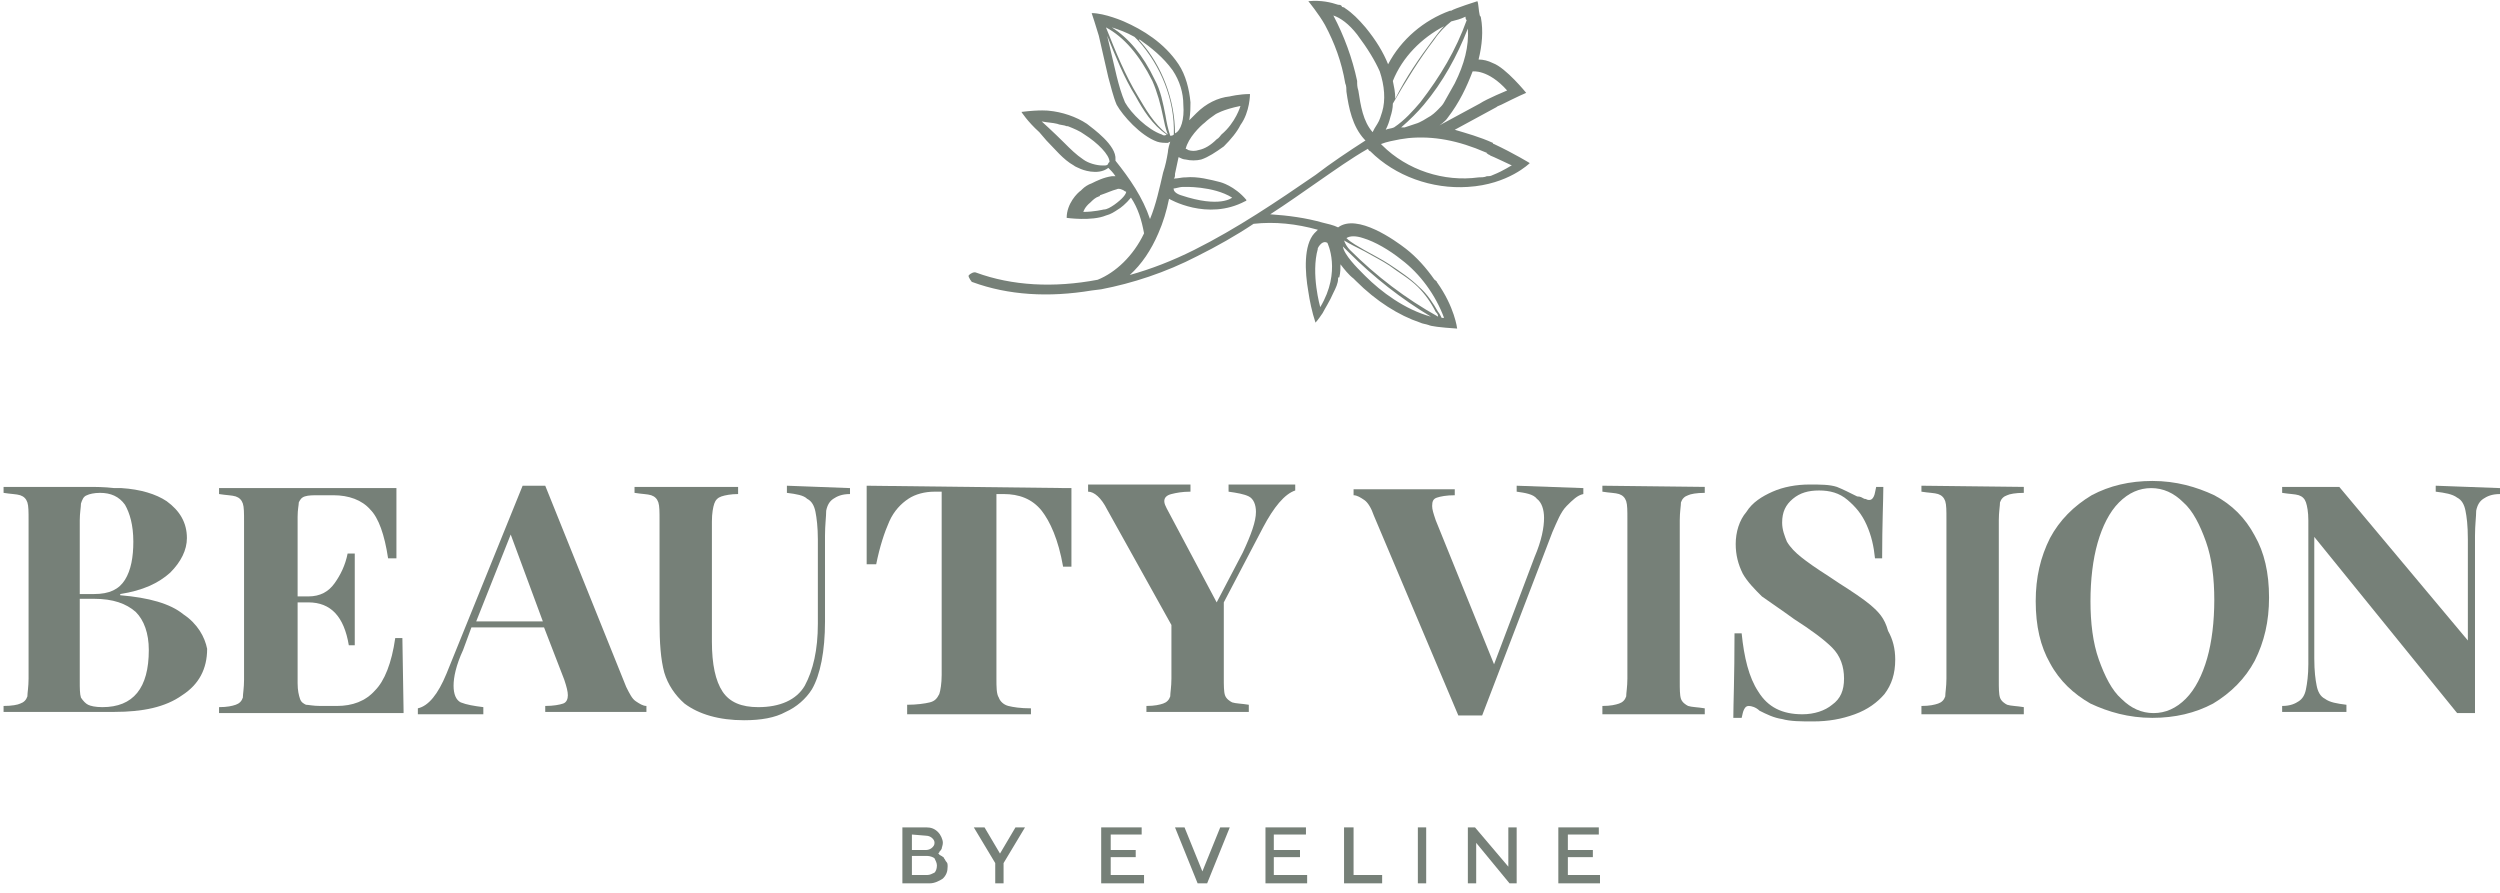
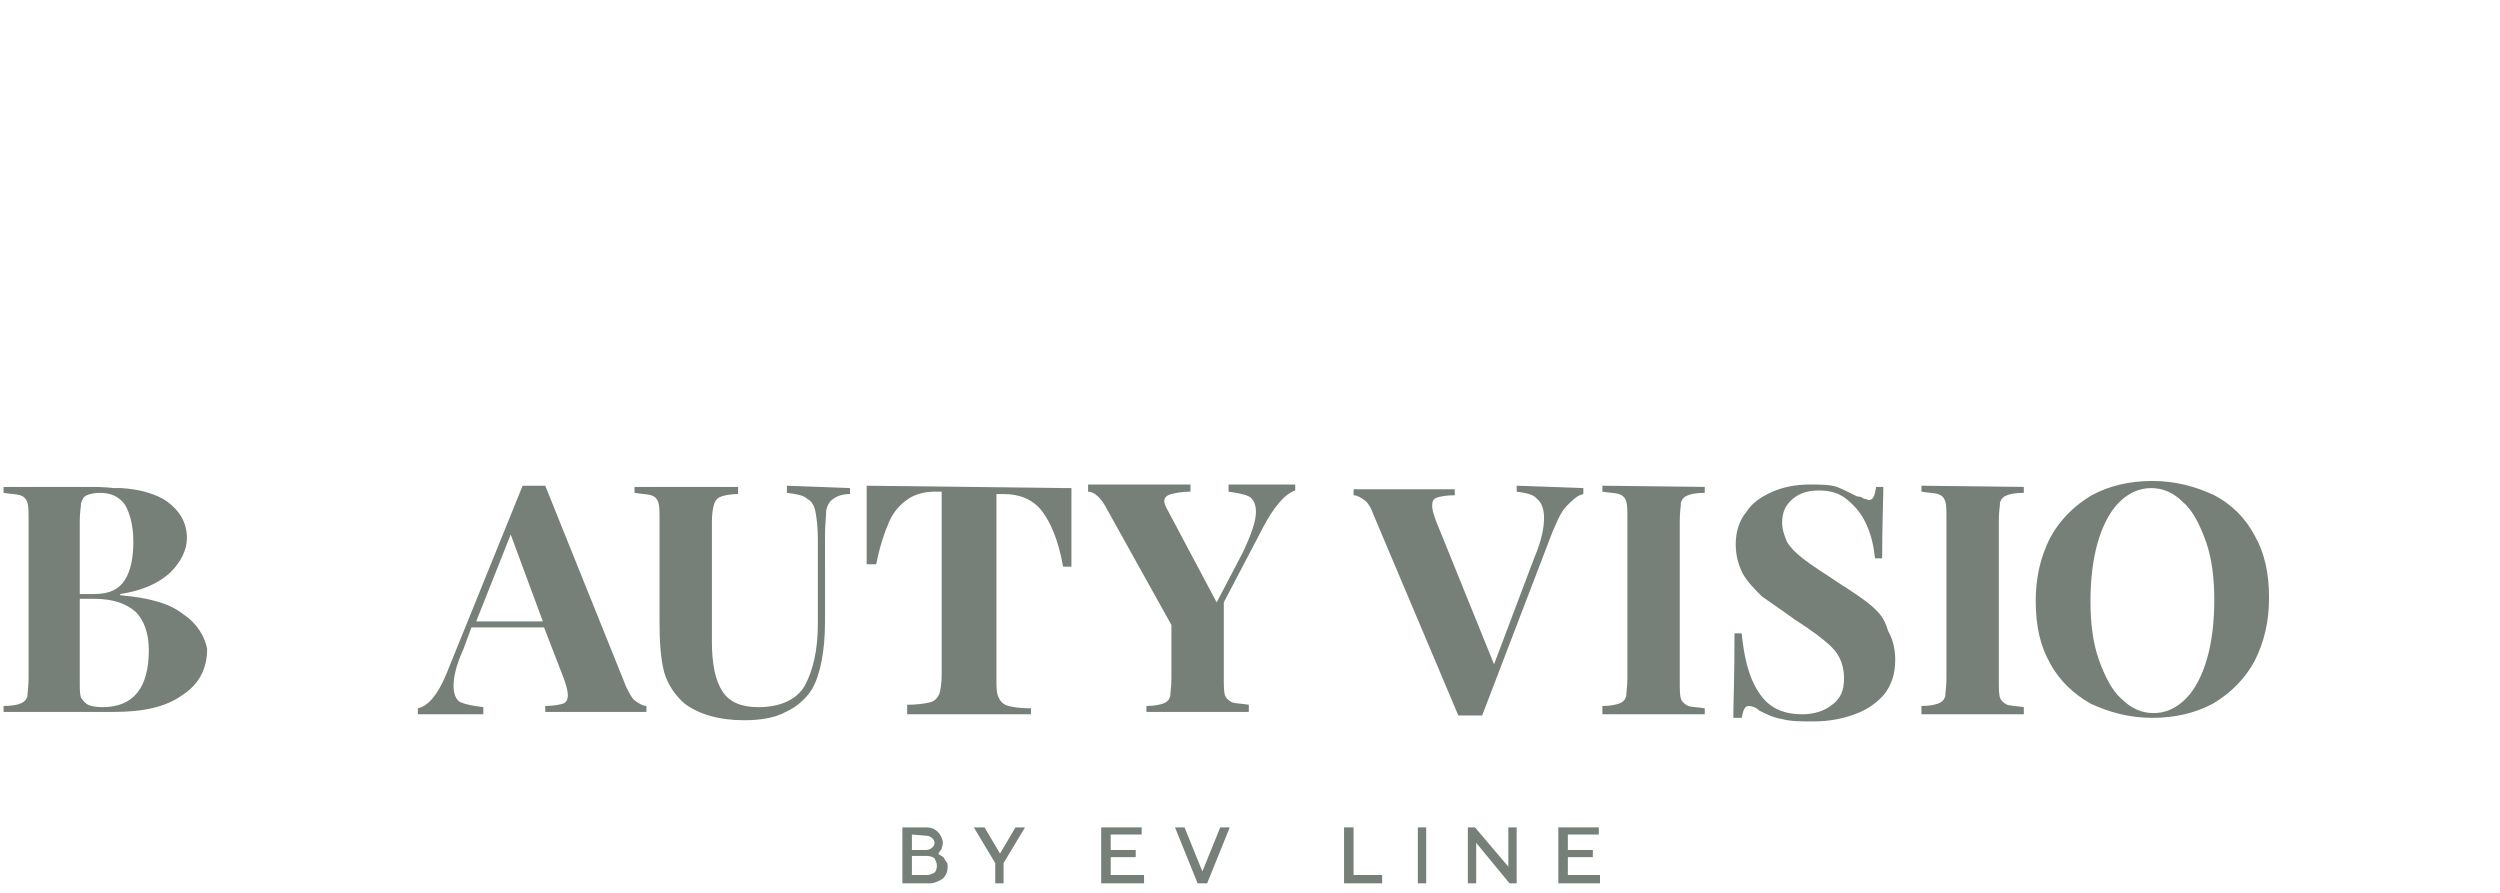
<svg xmlns="http://www.w3.org/2000/svg" version="1.1" id="Laag_1" x="0px" y="0px" viewBox="0 0 210 75" style="enable-background:new 0 0 210 75;" xml:space="preserve">
  <style type="text/css">
	.st0{fill:#768078;}
</style>
  <g>
    <g>
      <path class="st0" d="M77.9,73.5c0.2,0,0.4-0.1,0.6-0.2c0.1-0.1,0.2-0.3,0.2-0.6c0-0.2-0.1-0.4-0.2-0.6c-0.1-0.1-0.4-0.2-0.6-0.2    h-1.3v1.6L77.9,73.5L77.9,73.5z M76.6,70.1v1.3h1.2c0.2,0,0.4-0.1,0.5-0.2s0.2-0.2,0.2-0.4c0-0.2-0.1-0.3-0.2-0.4    s-0.3-0.2-0.5-0.2L76.6,70.1L76.6,70.1z M75.8,74.2v-4.7h2c0.4,0,0.7,0.1,1,0.4c0.2,0.2,0.4,0.6,0.4,0.9c0,0.2-0.1,0.4-0.1,0.5    c-0.1,0.2-0.2,0.2-0.2,0.3l-0.1,0.1c0,0,0.1,0,0.1,0.1c0.1,0,0.1,0.1,0.2,0.1c0.1,0.1,0.2,0.1,0.2,0.2c0.1,0.1,0.1,0.2,0.2,0.3    s0.1,0.2,0.1,0.4c0,0.4-0.1,0.7-0.4,1c-0.3,0.2-0.7,0.4-1.1,0.4L75.8,74.2L75.8,74.2z" />
    </g>
    <polygon class="st0" points="84,71.7 85.3,69.5 86.1,69.5 84.3,72.5 84.3,74.2 83.6,74.2 83.6,72.5 81.8,69.5 82.7,69.5  " />
    <polygon class="st0" points="96.1,73.5 96.1,74.2 92.5,74.2 92.5,69.5 95.9,69.5 95.9,70.1 93.3,70.1 93.3,71.4 95.4,71.4 95.4,72    93.3,72 93.3,73.5  " />
    <polygon class="st0" points="98.7,69.5 99.5,69.5 101,73.2 102.5,69.5 103.3,69.5 101.4,74.2 100.6,74.2  " />
-     <polygon class="st0" points="109.8,73.5 109.8,74.2 106.3,74.2 106.3,69.5 109.7,69.5 109.7,70.1 107,70.1 107,71.4 109.2,71.4    109.2,72 107,72 107,73.5  " />
    <polygon class="st0" points="112.9,74.2 112.9,69.5 113.7,69.5 113.7,73.5 116.1,73.5 116.1,74.2  " />
    <rect x="119.1" y="69.5" class="st0" width="0.7" height="4.7" />
    <polygon class="st0" points="127.4,69.5 127.4,74.2 126.8,74.2 124,70.8 124,74.2 123.3,74.2 123.3,69.5 123.9,69.5 126.7,72.8    126.7,69.5  " />
    <polygon class="st0" points="134.4,73.5 134.4,74.2 130.9,74.2 130.9,69.5 134.3,69.5 134.3,70.1 131.7,70.1 131.7,71.4    133.8,71.4 133.8,72 131.7,72 131.7,73.5  " />
    <g>
      <path class="st0" d="M103.2,41.3c0.7,0.1,1.3,0.2,1.7,0.4c0.4,0.2,0.6,0.7,0.6,1.3c0,0.8-0.4,1.9-1.1,3.4l-2.2,4.2l-4.2-7.9    c-0.1-0.2-0.2-0.4-0.2-0.6c0-0.3,0.2-0.5,0.6-0.6c0.4-0.1,0.9-0.2,1.6-0.2v-0.6c-0.1,0-0.1,0-0.2,0h-8.3h-0.1V41v0.3    c0.5,0,1.1,0.5,1.6,1.5l5.4,9.7v4.5c0,0.7-0.1,1.2-0.1,1.5c-0.1,0.3-0.3,0.5-0.6,0.6c-0.3,0.1-0.7,0.2-1.4,0.2v0.2v0.3h8.6l0,0    v-0.6c-0.6-0.1-1.1-0.1-1.4-0.2c-0.2-0.1-0.5-0.3-0.6-0.6c-0.1-0.3-0.1-0.8-0.1-1.5v-6.3l3.3-6.3c0.9-1.7,1.8-2.8,2.7-3.1v-0.5    l0,0h-5.6v0.5H103.2z" />
      <path class="st0" d="M157.1,50.8c-0.6-0.5-1.5-1.1-2.6-1.8l-0.9-0.6c-1.1-0.7-1.8-1.2-2.3-1.6c-0.5-0.4-0.9-0.8-1.2-1.3    c-0.2-0.5-0.4-1-0.4-1.6c0-0.9,0.3-1.5,0.9-2c0.6-0.5,1.3-0.7,2.2-0.7c0.9,0,1.7,0.2,2.4,0.8c0.7,0.6,1.2,1.2,1.6,2.1    c0.4,0.9,0.6,1.8,0.7,2.8h0.6c0-2.9,0.1-4.9,0.1-6h-0.6c-0.1,0.4-0.1,0.6-0.2,0.8c-0.1,0.2-0.2,0.3-0.4,0.3s-0.2-0.1-0.4-0.1    c-0.2-0.1-0.3-0.2-0.6-0.2c-0.6-0.3-1.2-0.6-1.7-0.8c-0.6-0.2-1.4-0.2-2.3-0.2c-1.1,0-2.2,0.2-3.1,0.6c-0.9,0.4-1.7,0.9-2.2,1.7    c-0.6,0.7-0.9,1.7-0.9,2.7c0,0.9,0.2,1.7,0.6,2.5c0.4,0.7,1,1.3,1.6,1.9c0.7,0.5,1.6,1.1,2.7,1.9c1.4,0.9,2.5,1.7,3.2,2.4    c0.7,0.7,1,1.6,1,2.6c0,1-0.3,1.7-1,2.2c-0.6,0.5-1.5,0.8-2.5,0.8c-1.7,0-2.9-0.6-3.7-1.9c-0.8-1.2-1.2-2.9-1.4-4.9h-0.6    c0,3.7-0.1,6-0.1,7.1h0.7c0.1-0.4,0.1-0.5,0.2-0.7c0.1-0.2,0.2-0.3,0.4-0.3c0.2,0,0.6,0.1,0.9,0.4c0.6,0.3,1.2,0.6,1.9,0.7    c0.7,0.2,1.6,0.2,2.6,0.2c1.3,0,2.4-0.2,3.5-0.6c1.1-0.4,1.9-1,2.5-1.7c0.6-0.8,0.9-1.7,0.9-2.9c0-0.9-0.2-1.7-0.6-2.4    C158.3,51.9,157.8,51.4,157.1,50.8" />
      <path class="st0" d="M185.4,55.3c-0.4,1.4-1,2.6-1.8,3.4c-0.8,0.8-1.7,1.2-2.7,1.2c-1,0-1.9-0.4-2.7-1.2c-0.8-0.7-1.4-1.9-1.9-3.3    c-0.5-1.4-0.7-3.1-0.7-4.9s0.2-3.5,0.6-4.9c0.4-1.4,1-2.6,1.8-3.4c0.8-0.8,1.7-1.2,2.7-1.2c1,0,1.9,0.4,2.7,1.2    c0.8,0.7,1.4,1.9,1.9,3.3c0.5,1.4,0.7,3.1,0.7,4.9C186,52.2,185.8,53.9,185.4,55.3 M186,41.6c-1.5-0.7-3.2-1.2-5.2-1.2    c-1.9,0-3.6,0.4-5.1,1.2c-1.5,0.9-2.7,2.1-3.5,3.6c-0.8,1.6-1.2,3.3-1.2,5.3c0,2.1,0.4,3.8,1.2,5.2c0.8,1.5,2,2.6,3.4,3.4    c1.5,0.7,3.2,1.2,5.2,1.2c1.9,0,3.6-0.4,5.1-1.2c1.5-0.9,2.7-2.1,3.5-3.6c0.8-1.6,1.2-3.3,1.2-5.3c0-2.1-0.4-3.8-1.2-5.2    C188.6,43.5,187.5,42.4,186,41.6" />
      <path class="st0" d="M161.4,40.8v0.2v0.3c0.6,0.1,1.1,0.1,1.4,0.2c0.3,0.1,0.5,0.3,0.6,0.6c0.1,0.3,0.1,0.8,0.1,1.5v13.4    c0,0.7-0.1,1.2-0.1,1.5c-0.1,0.3-0.3,0.5-0.6,0.6c-0.3,0.1-0.7,0.2-1.4,0.2v0.3V60h8.6v-0.6c-0.6-0.1-1.1-0.1-1.4-0.2    c-0.2-0.1-0.5-0.3-0.6-0.6c-0.1-0.3-0.1-0.8-0.1-1.5V43.7c0-0.7,0.1-1.2,0.1-1.5c0.1-0.3,0.3-0.5,0.6-0.6c0.2-0.1,0.7-0.2,1.4-0.2    v-0.3v-0.2l0,0L161.4,40.8L161.4,40.8z" />
      <path class="st0" d="M134.6,40.8v0.2v0.3c0.6,0.1,1.1,0.1,1.4,0.2c0.3,0.1,0.5,0.3,0.6,0.6c0.1,0.3,0.1,0.8,0.1,1.5v13.4    c0,0.7-0.1,1.2-0.1,1.5c-0.1,0.3-0.3,0.5-0.6,0.6c-0.3,0.1-0.7,0.2-1.4,0.2v0.3V60h8.6v-0.2v-0.3c-0.6-0.1-1.1-0.1-1.4-0.2    c-0.2-0.1-0.5-0.3-0.6-0.6c-0.1-0.3-0.1-0.8-0.1-1.5V43.7c0-0.7,0.1-1.2,0.1-1.5c0.1-0.3,0.3-0.5,0.6-0.6c0.2-0.1,0.7-0.2,1.4-0.2    v-0.3v-0.2l0,0L134.6,40.8L134.6,40.8z" />
      <path class="st0" d="M127.4,40.8v0.2v0.3c0.7,0.1,1.4,0.2,1.7,0.6c0.4,0.3,0.6,0.9,0.6,1.6c0,0.8-0.2,1.9-0.8,3.3l-3.4,9    l-4.9-12.1c-0.2-0.6-0.3-0.9-0.3-1.2c0-0.4,0.1-0.6,0.4-0.7c0.3-0.1,0.8-0.2,1.5-0.2v-0.3v-0.2h-8.5l0,0v0.2v0.3    c0.3,0,0.6,0.2,0.9,0.4c0.3,0.2,0.6,0.7,0.8,1.3l7.1,16.8h2l5.9-15.4c0.4-0.9,0.7-1.7,1.2-2.2s0.9-0.9,1.4-1v-0.3v-0.2l0,0    L127.4,40.8L127.4,40.8z" />
-       <path class="st0" d="M204.6,40.8L204.6,40.8v0.2v0.3c0.8,0.1,1.4,0.2,1.8,0.5c0.4,0.2,0.6,0.6,0.7,1.1c0.1,0.5,0.2,1.2,0.2,2.4    v8.5l-10.8-12.9l0,0h-4.8l0,0v0.2v0.3c0.6,0.1,1.1,0.1,1.4,0.2c0.3,0.1,0.5,0.3,0.6,0.6c0.1,0.3,0.2,0.8,0.2,1.5v12.1    c0,0.9-0.1,1.6-0.2,2.1c-0.1,0.5-0.3,0.8-0.6,1c-0.3,0.2-0.7,0.4-1.4,0.4v0.3v0.2h5.4v-0.6c-0.8-0.1-1.4-0.2-1.8-0.5    c-0.4-0.2-0.6-0.6-0.7-1.1c-0.1-0.5-0.2-1.2-0.2-2.3V45.1l12,14.8h1.5v-0.2V45c0-0.9,0.1-1.6,0.1-2.1c0.1-0.5,0.3-0.8,0.6-1    c0.3-0.2,0.7-0.4,1.4-0.4v-0.3v-0.2l0,0L204.6,40.8L204.6,40.8z" />
      <path class="st0" d="M66.1,40.8L66.1,40.8v0.6c0.8,0.1,1.4,0.2,1.7,0.5c0.4,0.2,0.6,0.6,0.7,1.1c0.1,0.5,0.2,1.3,0.2,2.3v7.1    c0,2.2-0.4,3.9-1.1,5.2c-0.7,1.2-2.1,1.8-3.9,1.8c-1.4,0-2.4-0.4-3-1.3c-0.6-0.9-0.9-2.3-0.9-4.2V43.8c0-0.7,0.1-1.2,0.2-1.5    c0.1-0.3,0.3-0.5,0.6-0.6c0.3-0.1,0.8-0.2,1.4-0.2v-0.6l0,0l0,0h-8.7l0,0v0.2v0.3c0.6,0.1,1.1,0.1,1.4,0.2    c0.3,0.1,0.5,0.3,0.6,0.6c0.1,0.3,0.1,0.8,0.1,1.5v8.5c0,1.8,0.1,3.2,0.4,4.3c0.3,1,0.9,1.9,1.7,2.6c1.2,0.9,2.9,1.4,5,1.4    c1.4,0,2.6-0.2,3.5-0.7c0.9-0.4,1.7-1.1,2.2-1.9c0.7-1.2,1.1-3.2,1.1-5.7V45c0-0.9,0.1-1.6,0.1-2.1c0.1-0.5,0.3-0.8,0.6-1    c0.3-0.2,0.7-0.4,1.4-0.4v-0.3V41L66.1,40.8L66.1,40.8z" />
      <path class="st0" d="M40,52.2l2.9-7.3l2.7,7.3H40z M52.6,57.7l-6.8-16.9h-1.9l-6.4,15.8c-0.7,1.7-1.5,2.7-2.4,2.9v0.4V60h5.5v-0.2    v-0.4c-0.8-0.1-1.4-0.2-1.9-0.4c-0.4-0.2-0.6-0.7-0.6-1.4c0-0.7,0.2-1.7,0.8-3l0.7-1.9h6.1l1.7,4.4c0.2,0.6,0.3,1,0.3,1.3    s-0.1,0.6-0.4,0.7c-0.3,0.1-0.8,0.2-1.5,0.2v0.3v0.2h8.5v-0.2v-0.3c-0.3,0-0.6-0.2-0.9-0.4C53.1,58.7,52.9,58.3,52.6,57.7" />
      <path class="st0" d="M8.6,59.4c-0.6,0-1-0.1-1.2-0.2c-0.2-0.1-0.4-0.3-0.6-0.6c-0.1-0.3-0.1-0.8-0.1-1.4v-6.9h1.2    c1.6,0,2.7,0.4,3.5,1.1c0.7,0.7,1.1,1.8,1.1,3.2C12.5,57.8,11.2,59.4,8.6,59.4 M6.7,43.7c0-0.6,0.1-1.1,0.1-1.4    c0.1-0.3,0.2-0.6,0.5-0.7c0.2-0.1,0.6-0.2,1.1-0.2c0.9,0,1.6,0.3,2.1,1c0.4,0.7,0.7,1.7,0.7,3.1c0,1.3-0.2,2.4-0.7,3.2    c-0.5,0.8-1.3,1.2-2.6,1.2H6.7C6.7,49.8,6.7,43.7,6.7,43.7z M15.4,51.6c-1.1-0.9-2.9-1.4-5.3-1.6v-0.1c1.9-0.3,3.2-0.9,4.2-1.8    c0.9-0.9,1.4-1.9,1.4-2.9c0-1.3-0.6-2.3-1.7-3.1c-0.9-0.6-2.2-1-3.8-1.1c-0.1,0-0.1,0-0.1,0c-0.2,0-0.4,0-0.5,0    c-0.8-0.1-1.8-0.1-1.8-0.1H0.3l0,0v0.2v0.3c0.6,0.1,1.1,0.1,1.4,0.2c0.3,0.1,0.5,0.3,0.6,0.6c0.1,0.3,0.1,0.8,0.1,1.5v13.3    c0,0.7-0.1,1.2-0.1,1.5c-0.1,0.3-0.3,0.5-0.6,0.6c-0.2,0.1-0.7,0.2-1.4,0.2v0.2v0.3h9.2h0.1c2.4,0,4.3-0.4,5.7-1.4    c1.4-0.9,2.1-2.2,2.1-3.9C17.2,53.5,16.6,52.4,15.4,51.6" />
-       <path class="st0" d="M33.8,53.6h-0.6c-0.3,2.1-0.9,3.6-1.7,4.4c-0.8,0.9-1.9,1.3-3.2,1.3h-1.4c-0.6,0-1-0.1-1.2-0.1    c-0.2-0.1-0.4-0.2-0.5-0.5C25.1,58.4,25,58,25,57.4v-6.8h0.9c1.9,0,3,1.2,3.4,3.6h0.5v-7.7h-0.6c-0.2,1-0.6,1.8-1.1,2.5    c-0.5,0.7-1.2,1.1-2.2,1.1H25v-6.7c0-0.6,0.1-1,0.1-1.2c0.1-0.2,0.2-0.4,0.5-0.5s0.7-0.1,1.2-0.1H28c1.3,0,2.4,0.4,3.1,1.2    c0.7,0.7,1.2,2.1,1.5,4.1h0.4h0.2h0.1v-5.9l0,0l0,0l0,0H18.4l0,0v0.2v0.3c0.6,0.1,1.1,0.1,1.4,0.2c0.3,0.1,0.5,0.3,0.6,0.6    c0.1,0.3,0.1,0.8,0.1,1.5v13.3c0,0.7-0.1,1.2-0.1,1.5c-0.1,0.3-0.3,0.5-0.6,0.6c-0.3,0.1-0.7,0.2-1.4,0.2v0.3v0.2h15.5v-0.2    L33.8,53.6L33.8,53.6L33.8,53.6z" />
      <path class="st0" d="M72.8,40.8v0.2v6.4h0.6h0.2c0.3-1.5,0.7-2.7,1.1-3.6c0.4-0.9,1-1.5,1.6-1.9s1.4-0.6,2.2-0.6h0.6v15.4    c0,0.7-0.1,1.3-0.2,1.6c-0.2,0.4-0.4,0.6-0.8,0.7c-0.4,0.1-1.1,0.2-1.9,0.2v0.3V60h10.4v-0.2v-0.3c-0.9,0-1.5-0.1-1.9-0.2    c-0.4-0.1-0.7-0.4-0.8-0.7c-0.2-0.3-0.2-0.9-0.2-1.6V41.5h0.6c1.3,0,2.4,0.4,3.2,1.4c0.7,0.9,1.4,2.4,1.8,4.7h0.4h0.2h0.1v-6.4    v-0.2h-0.4L72.8,40.8L72.8,40.8z" />
-       <path class="st0" d="M125.4,14.7c-0.2,0.1-0.3,0.1-0.4,0.1h-0.1c-0.2,0.1-0.5,0.1-0.7,0.1l0,0c-2.9,0.4-6-0.6-8.1-2.7    c-0.1-0.1-0.1-0.1-0.1-0.1c0.5-0.2,1.1-0.3,1.6-0.4l0.7-0.1l0,0l0,0l0,0c2.1-0.2,4.2,0.2,6.5,1.2l0,0c0,0,0.1,0,0.1,0.1    c0.1,0,0.1,0.1,0.2,0.1c0.1,0.1,0.2,0.1,0.4,0.2c0.4,0.2,0.9,0.4,1.5,0.7C126.9,13.9,126.4,14.3,125.4,14.7 M115.3,11.1    L115.3,11.1L115.3,11.1c-0.8-0.9-1-2.2-1.2-3.5C114,7.3,114,7.1,114,6.8c-0.4-1.9-1.1-3.8-2-5.5c0.6,0.2,1.3,0.7,2,1.6    c0.9,1.2,1.5,2.2,1.9,3.1c0.4,1.2,0.5,2.4,0.2,3.4c-0.1,0.3-0.2,0.7-0.4,1C115.5,10.7,115.4,10.9,115.3,11.1 M116.4,10.9    c0.2-0.4,0.3-0.7,0.4-1.1c0.1-0.3,0.2-0.7,0.2-1.1c1.1-1.9,2.2-3.7,3.5-5.4c0.4-0.6,0.9-1.1,1.4-1.5c0.4-0.1,0.8-0.2,1.2-0.4    c0,0.1,0,0.2,0.1,0.3c-0.9,2.5-2.2,4.7-3.9,6.9c-0.6,0.7-1.3,1.5-2.2,2.1C116.9,10.8,116.6,10.8,116.4,10.9    C116.4,10.9,116.4,10.9,116.4,10.9 M117,6.8c0.8-2,2.4-3.6,4.3-4.6c-0.3,0.3-0.6,0.7-0.9,1.1c-1.2,1.6-2.3,3.2-3.2,5    C117.2,7.7,117.1,7.3,117,6.8L117,6.8 M122.2,7c0,0-0.5,0.9-0.9,1.6c-0.1,0.2-0.3,0.4-0.5,0.6c-0.2,0.2-0.5,0.5-0.9,0.7    c0,0-0.6,0.4-1,0.5c-0.3,0.1-0.6,0.2-0.9,0.3c-0.1,0-0.2,0-0.3,0c0.7-0.6,1.4-1.3,1.9-1.9c1.6-1.9,2.8-4.1,3.7-6.4    C123.4,3.9,123,5.4,122.2,7 M123.7,6c0,0,1.3-0.2,2.9,1.6c0,0-1.7,0.7-2.3,1.1l-3.7,2c0,0-0.1,0-0.1,0.1c0.5-0.3,0.9-0.6,1.1-0.9    C122.6,8.6,123.2,7.3,123.7,6L123.7,6z M111.5,20.4c0,0,1.2,2.4-0.6,5.4c0,0-0.8-2.8-0.2-4.9C110.6,21,111,20.1,111.5,20.4     M112.1,19.8C112.1,19.8,112.1,19.8,112.1,19.8C112.1,19.8,112.1,19.8,112.1,19.8L112.1,19.8z M113.3,21.2    c2.1,2.1,4.4,3.9,6.9,5.4c-2.2-0.6-4.2-2.1-5.5-3.4l-0.2-0.2c-0.5-0.5-1.6-1.6-1.7-2.3C113,20.9,113.1,21,113.3,21.2 M112.9,20.2    c0.5,0.3,1.1,0.6,1.7,0.9c0.7,0.4,1.5,0.8,2.1,1.2c0.8,0.6,1.7,1.1,2.4,1.8c0.6,0.6,1.1,1.3,1.5,2.1c0.1,0.1,0.2,0.2,0.2,0.4l0,0    c-2.7-1.5-5.2-3.4-7.4-5.6C113.2,20.8,113,20.5,112.9,20.2C112.8,20.3,112.8,20.3,112.9,20.2 M113.1,20c0.3-0.2,0.8-0.2,1.4,0    c1,0.3,2.2,1,3.2,1.8c1.6,1.2,2.9,3,3.6,4.9c-0.1,0-0.2,0-0.2,0c-0.1-0.2-0.2-0.4-0.3-0.5c-0.4-0.7-0.9-1.5-1.6-2.1    c-0.7-0.7-1.6-1.3-2.5-1.9c-0.6-0.4-1.4-0.8-2.1-1.2C114.1,20.7,113.5,20.4,113.1,20C113,20,113.1,20,113.1,20 M93.6,17.2    c-0.3,0.2-0.6,0.4-0.9,0.4l0,0c0,0-0.8,0.2-1.7,0.2c0,0,0.1-0.4,0.6-0.8c0.2-0.2,0.4-0.4,0.7-0.5l0,0l0,0c0,0,0.1,0,0.1-0.1    c0.6-0.2,1-0.4,1.4-0.5c0.2-0.1,0.4,0,0.6,0.1c0.1,0.1,0.2,0.1,0.2,0.1C94.6,16.3,94.3,16.7,93.6,17.2 M93.1,13.7    c0,0,0,0.2-0.3,0.2c-0.1,0-0.1,0-0.2,0l0,0l0,0c-0.5,0-1.2-0.2-1.6-0.5c-0.6-0.4-1.1-0.9-1.6-1.4c-0.9-0.9-1.9-1.8-1.9-1.8    c0.5,0.1,0.9,0.1,1.3,0.2c0.2,0.1,0.6,0.1,0.8,0.2c0.1,0,0.1,0,0.1,0l0,0c0.5,0.2,1,0.4,1.4,0.7c1.1,0.7,2.1,1.7,2.1,2.3    C93.1,13.7,93.1,13.7,93.1,13.7 M98.3,11.4c-0.2-0.6-0.3-1.1-0.4-1.7c-0.2-1-0.4-2.1-0.9-3c-1-2.1-2.2-3.5-3.6-4.4    c0.6,0.2,1.2,0.4,1.9,0.8c0.1,0.1,0.2,0.2,0.3,0.3c1.9,2.1,3.1,5,3,7.9C98.5,11.4,98.4,11.4,98.3,11.4 M95.6,8.1    c-1.1-1.8-1.9-3.8-2.7-5.8c1.5,0.8,2.8,2.3,3.9,4.5c0.4,0.9,0.7,2,0.9,3c0.1,0.5,0.2,1,0.4,1.5C96.9,10.4,96.2,9.1,95.6,8.1     M97.6,11.3c-1.2-0.4-2.6-1.8-3.1-2.7c-0.3-0.7-0.5-1.4-0.7-2.2L93,3c0.7,1.7,1.4,3.5,2.4,5.1c0.6,1.1,1.4,2.4,2.6,3.2    C97.9,11.4,97.7,11.4,97.6,11.3 M98.5,5.9c0.6,0.9,0.9,1.9,0.9,2.9c0.1,1.2-0.2,2.2-0.7,2.4c0-2.8-1.1-5.7-2.9-7.7l0,0l-0.1-0.1    c0,0,0,0,0-0.1C96.7,4,97.7,4.8,98.5,5.9 M99.6,12.5c0.2-0.9,1.2-1.9,1.6-2.2c0.2-0.2,0.6-0.5,0.9-0.7l0,0c0,0,0.6-0.4,2.1-0.7    c0,0-0.4,1.4-1.6,2.4l0,0c-0.1,0.1-0.2,0.3-0.4,0.4c-0.5,0.5-1,0.8-1.5,0.9c-0.3,0.1-0.6,0.1-0.9,0c-0.1-0.1-0.2-0.1-0.3-0.1    C99.6,12.6,99.6,12.6,99.6,12.5 M99.4,15.7c0,0,2.5-0.1,4.1,0.9c0,0-1,0.9-4.3-0.2c0,0-0.7-0.2-0.6-0.6    C98.6,15.9,99,15.7,99.4,15.7 M125.5,12.1L125.5,12.1c0,0-0.1,0-0.1-0.1c-1.1-0.5-2.2-0.8-3.2-1.1l3.5-1.9    c0.1-0.1,0.2-0.1,0.4-0.2c0,0,1.6-0.8,2.1-1c0,0-1.7-2.1-2.8-2.5c-0.4-0.2-0.8-0.3-1.2-0.3c0.3-1.2,0.4-2.4,0.2-3.5l0,0    c0,0,0-0.1-0.1-0.2l0,0c-0.1-0.4-0.1-1-0.2-1.2c0,0-1.9,0.6-2.2,0.8h-0.1c-2.2,0.8-4.1,2.4-5.2,4.5c-0.4-1-1-2-1.9-3.1    c-0.6-0.7-1.1-1.2-1.7-1.6l0,0c0,0-0.1-0.1-0.2-0.1l0,0c-0.1,0-0.1-0.1-0.1-0.1c-0.1-0.1-0.2-0.1-0.3-0.1    c-0.6-0.2-1.4-0.4-2.5-0.3c0,0,0.9,1.1,1.4,2c0.8,1.5,1.4,3.1,1.7,4.9c0.1,0.2,0.1,0.5,0.1,0.7c0.2,1.4,0.5,2.9,1.5,4l0,0l0,0    l0.1,0.1c-1.4,0.9-2.9,1.9-4.2,2.9c-3.2,2.2-6.6,4.5-10.2,6.3c-1.8,0.9-3.6,1.6-5.4,2.1c1-0.9,1.8-2.1,2.4-3.5    c0.4-0.9,0.7-1.9,0.9-2.9l0,0c0,0,3.2,1.9,6.4,0.2c0.1,0,0.1-0.1,0.1-0.1c-1-1.2-2.2-1.5-2.2-1.5l0,0c-0.8-0.2-1.9-0.5-2.9-0.4    h-0.1c-0.2,0-0.6,0.1-0.9,0.1c0.1-0.1,0.1-0.2,0.1-0.4c0.1-0.5,0.2-0.9,0.3-1.4c0.2,0.1,0.4,0.2,0.6,0.2c0.4,0.1,0.9,0.1,1.3,0    c0.6-0.2,1.2-0.6,1.9-1.1c0.6-0.6,1.1-1.2,1.4-1.8l0,0c0.8-1.1,0.8-2.6,0.8-2.6c-0.9,0-1.7,0.2-1.7,0.2l0,0c-1,0.1-2,0.6-2.8,1.4    c-0.1,0.1-0.4,0.4-0.6,0.6c0.1-0.6,0.1-1.1,0.1-1.5c-0.1-1.1-0.4-2.3-1-3.2c-1.2-1.8-3-2.9-4.6-3.6l0,0c0,0-1.6-0.7-2.7-0.7    c0,0,0.4,1.2,0.6,1.9l0.8,3.5c0.2,0.7,0.4,1.6,0.7,2.3c0.5,0.9,2,2.6,3.4,3.1c0.3,0.1,0.6,0.1,0.9,0.1l0.2-0.1    c-0.2,0.6-0.2,0.9-0.2,0.9c-0.1,0.6-0.2,1.1-0.4,1.7c-0.3,1.3-0.6,2.7-1.1,3.9c-0.6-1.8-1.7-3.4-2.9-4.9v-0.1    c0.1-1.2-1.9-2.6-2.4-3c-0.9-0.6-2.1-1-3.2-1.1l0,0c0,0-0.7-0.1-2.3,0.1c0,0,0.5,0.8,1.5,1.7l0.6,0.7c0.7,0.7,1.4,1.6,2.3,2.1l0,0    c0.1,0.1,0.4,0.2,0.6,0.3c0,0,1.4,0.6,2.3-0.1l0,0c0.2,0.2,0.4,0.4,0.6,0.7c-0.1,0-0.2,0-0.3,0c-0.7,0.1-1.3,0.4-1.7,0.6    c-0.3,0.1-0.6,0.3-0.8,0.5l0,0c0,0-0.1,0.1-0.1,0.1l0,0c-0.3,0.2-1.2,1.1-1.2,2.3c0,0,2.1,0.3,3.3-0.2l0,0c0.4-0.1,0.7-0.3,1-0.5    c0.2-0.1,0.7-0.5,1.1-1c0.6,0.9,0.9,1.9,1.1,3c-0.9,1.9-2.4,3.3-3.9,3.9c-3.7,0.7-7.2,0.5-10.2-0.6c-0.2-0.1-0.5,0.1-0.6,0.2    c-0.1,0.1,0,0.2,0.1,0.4c0.1,0.1,0.1,0.2,0.2,0.2c3,1.1,6.4,1.3,10,0.7l0.8-0.1c2.6-0.5,5.4-1.4,8.1-2.8c1.6-0.8,3.2-1.7,4.7-2.7    c1.8-0.2,3.6,0,5.4,0.5c-0.1,0.1-0.2,0.2-0.3,0.3c-0.9,1-0.8,3.2-0.5,4.9c0.1,0.7,0.3,1.7,0.6,2.6c0,0,0.2-0.2,0.6-0.8l0,0l0,0    c0.2-0.4,0.6-1,0.9-1.7c0.2-0.4,0.4-0.8,0.4-1.2c0-0.1,0-0.1,0.1-0.1c0.1-0.4,0.1-0.8,0.1-1.1c0.3,0.4,0.7,0.9,1.1,1.2l0.2,0.2    c1.7,1.7,3.6,2.9,5.4,3.5c0.2,0.1,0.4,0.1,0.7,0.2c0.2,0.1,0.9,0.2,2.4,0.3c0,0-0.2-1.8-1.7-3.9c0-0.1-0.1-0.1-0.1-0.1    c0,0,0-0.1-0.1-0.1l0,0c-0.7-1-1.5-1.9-2.4-2.6l0,0c-0.9-0.7-4.1-3-5.7-1.8l0,0c-0.4-0.2-0.9-0.3-1.3-0.4l0,0    c-1.4-0.4-2.9-0.6-4.4-0.7c1.4-0.9,2.8-1.9,4.1-2.8c1.3-0.9,2.7-1.9,4.1-2.7c0.1,0.2,0.2,0.2,0.2,0.2c2.1,2.1,5.2,3.2,8.2,3l0,0    c3.4-0.2,5.2-2,5.2-2S127.2,12.9,125.5,12.1" />
    </g>
  </g>
</svg>